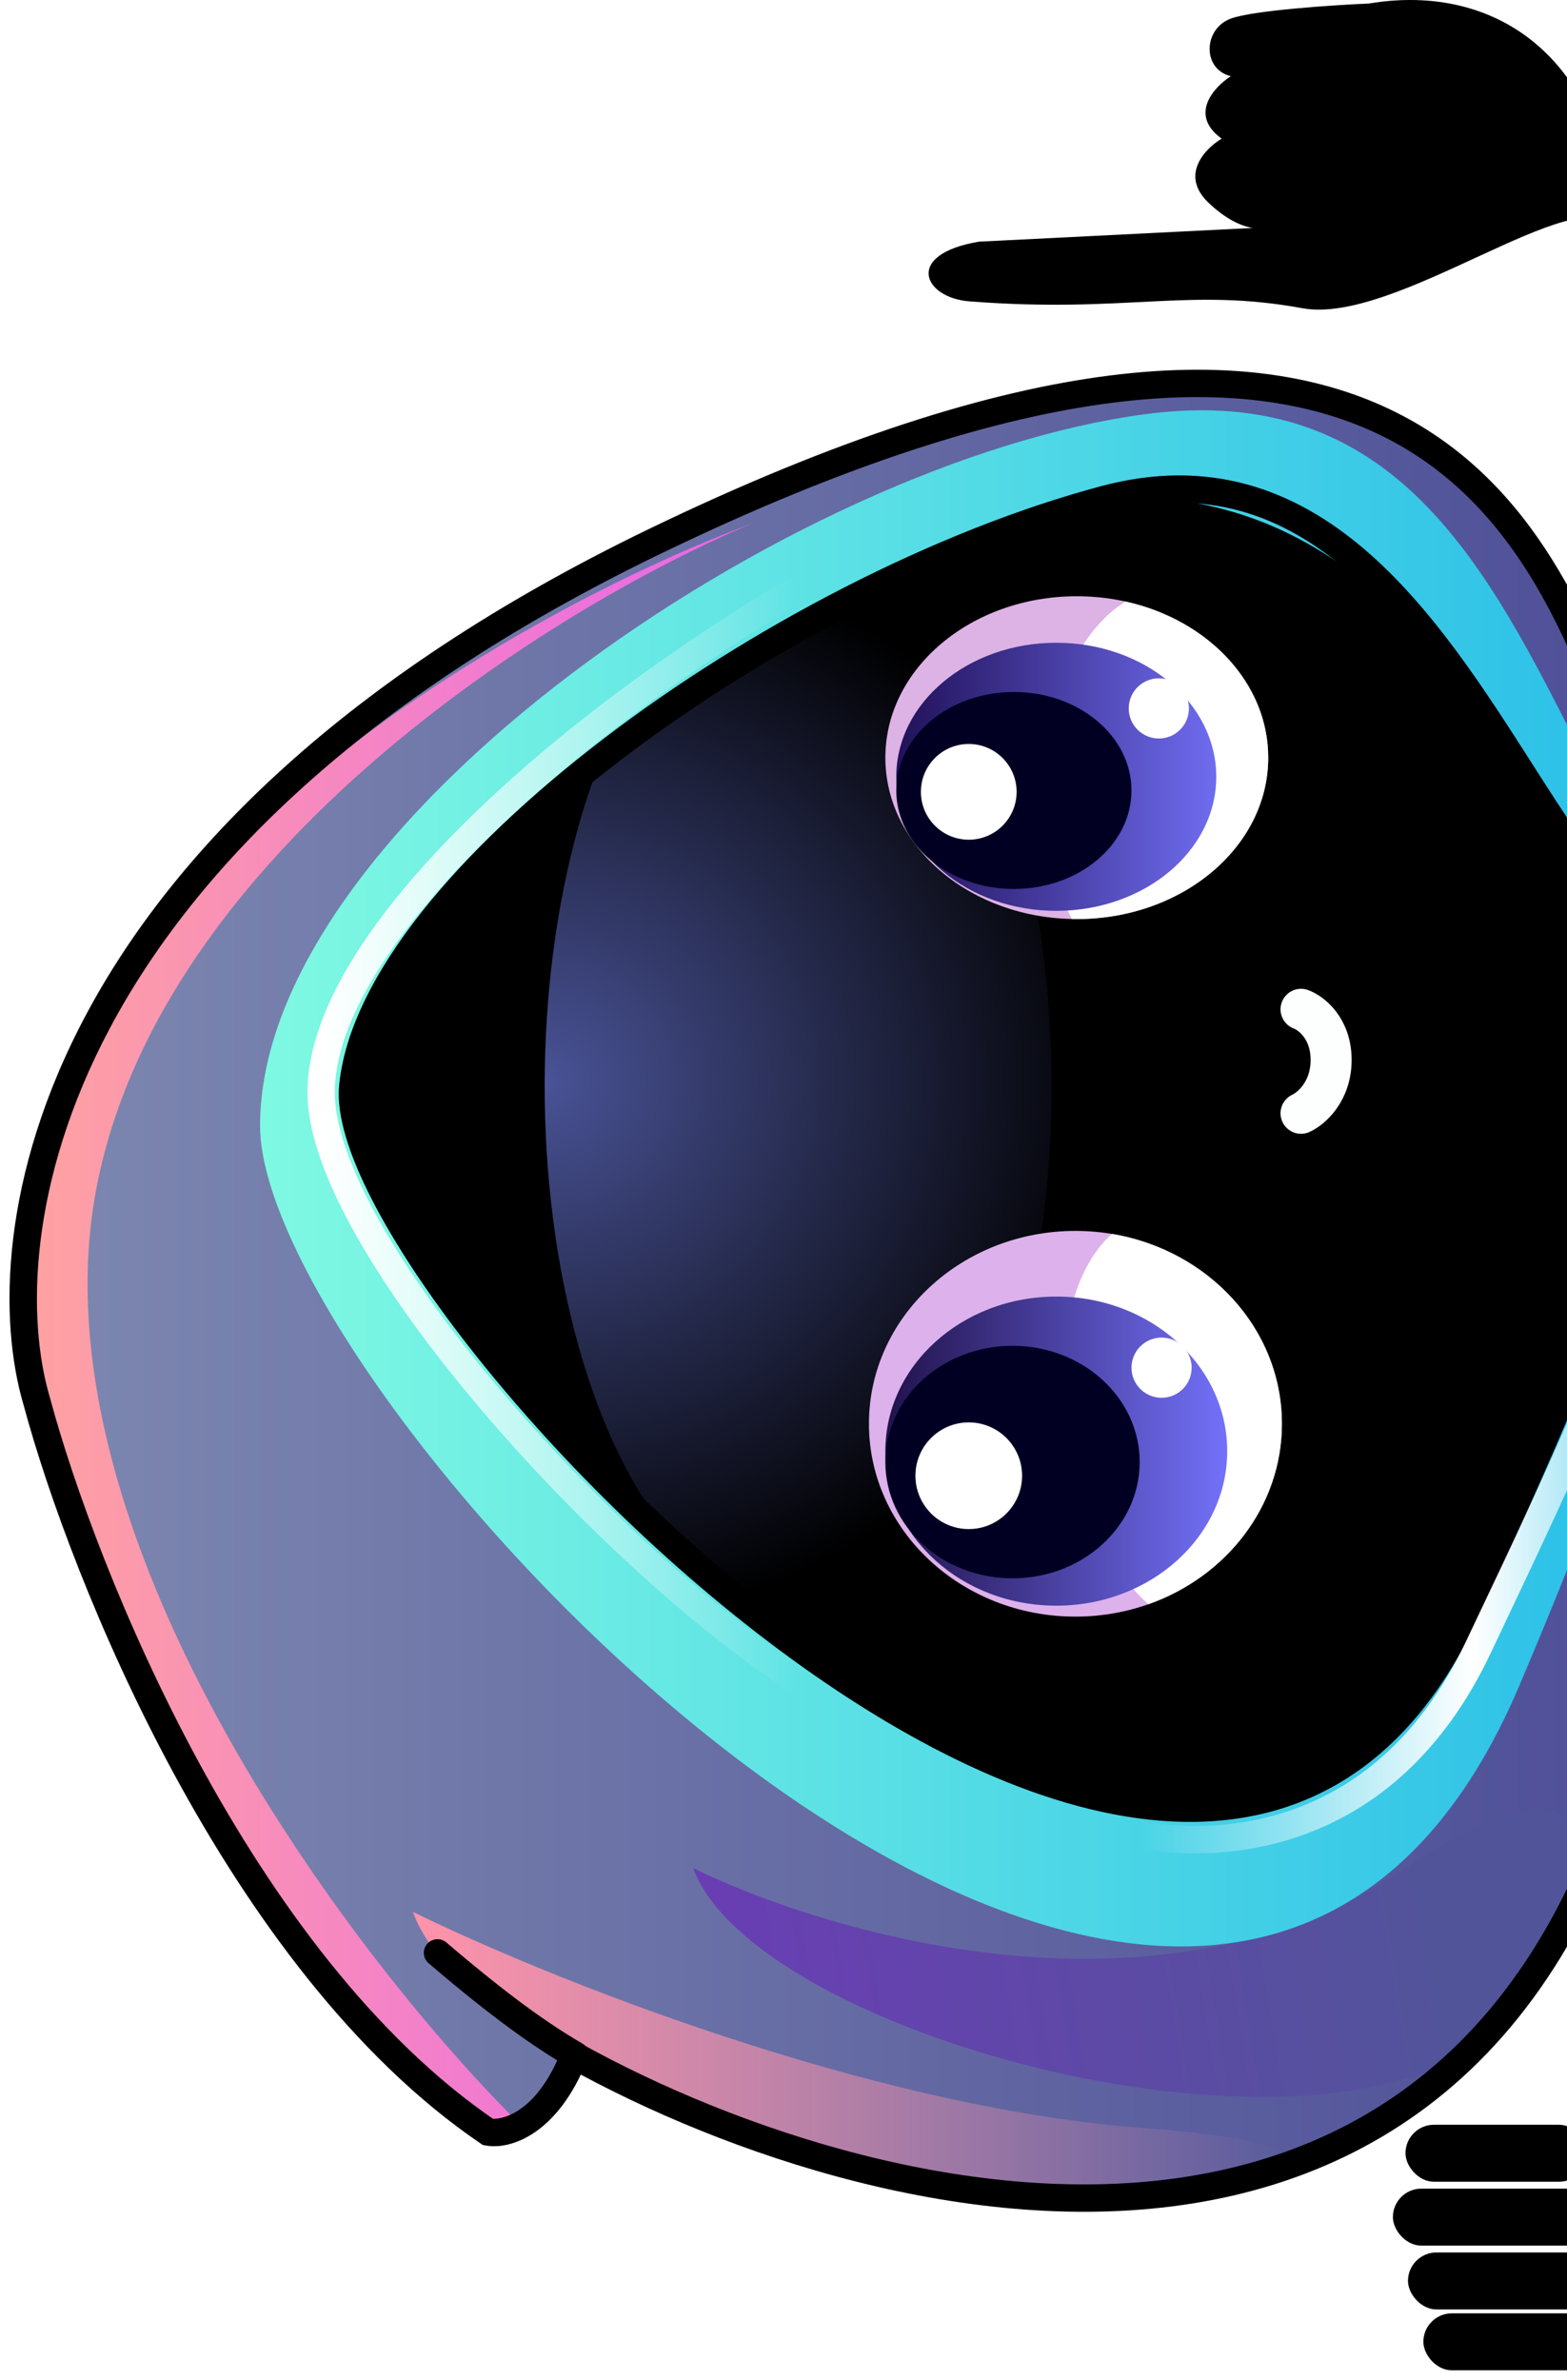
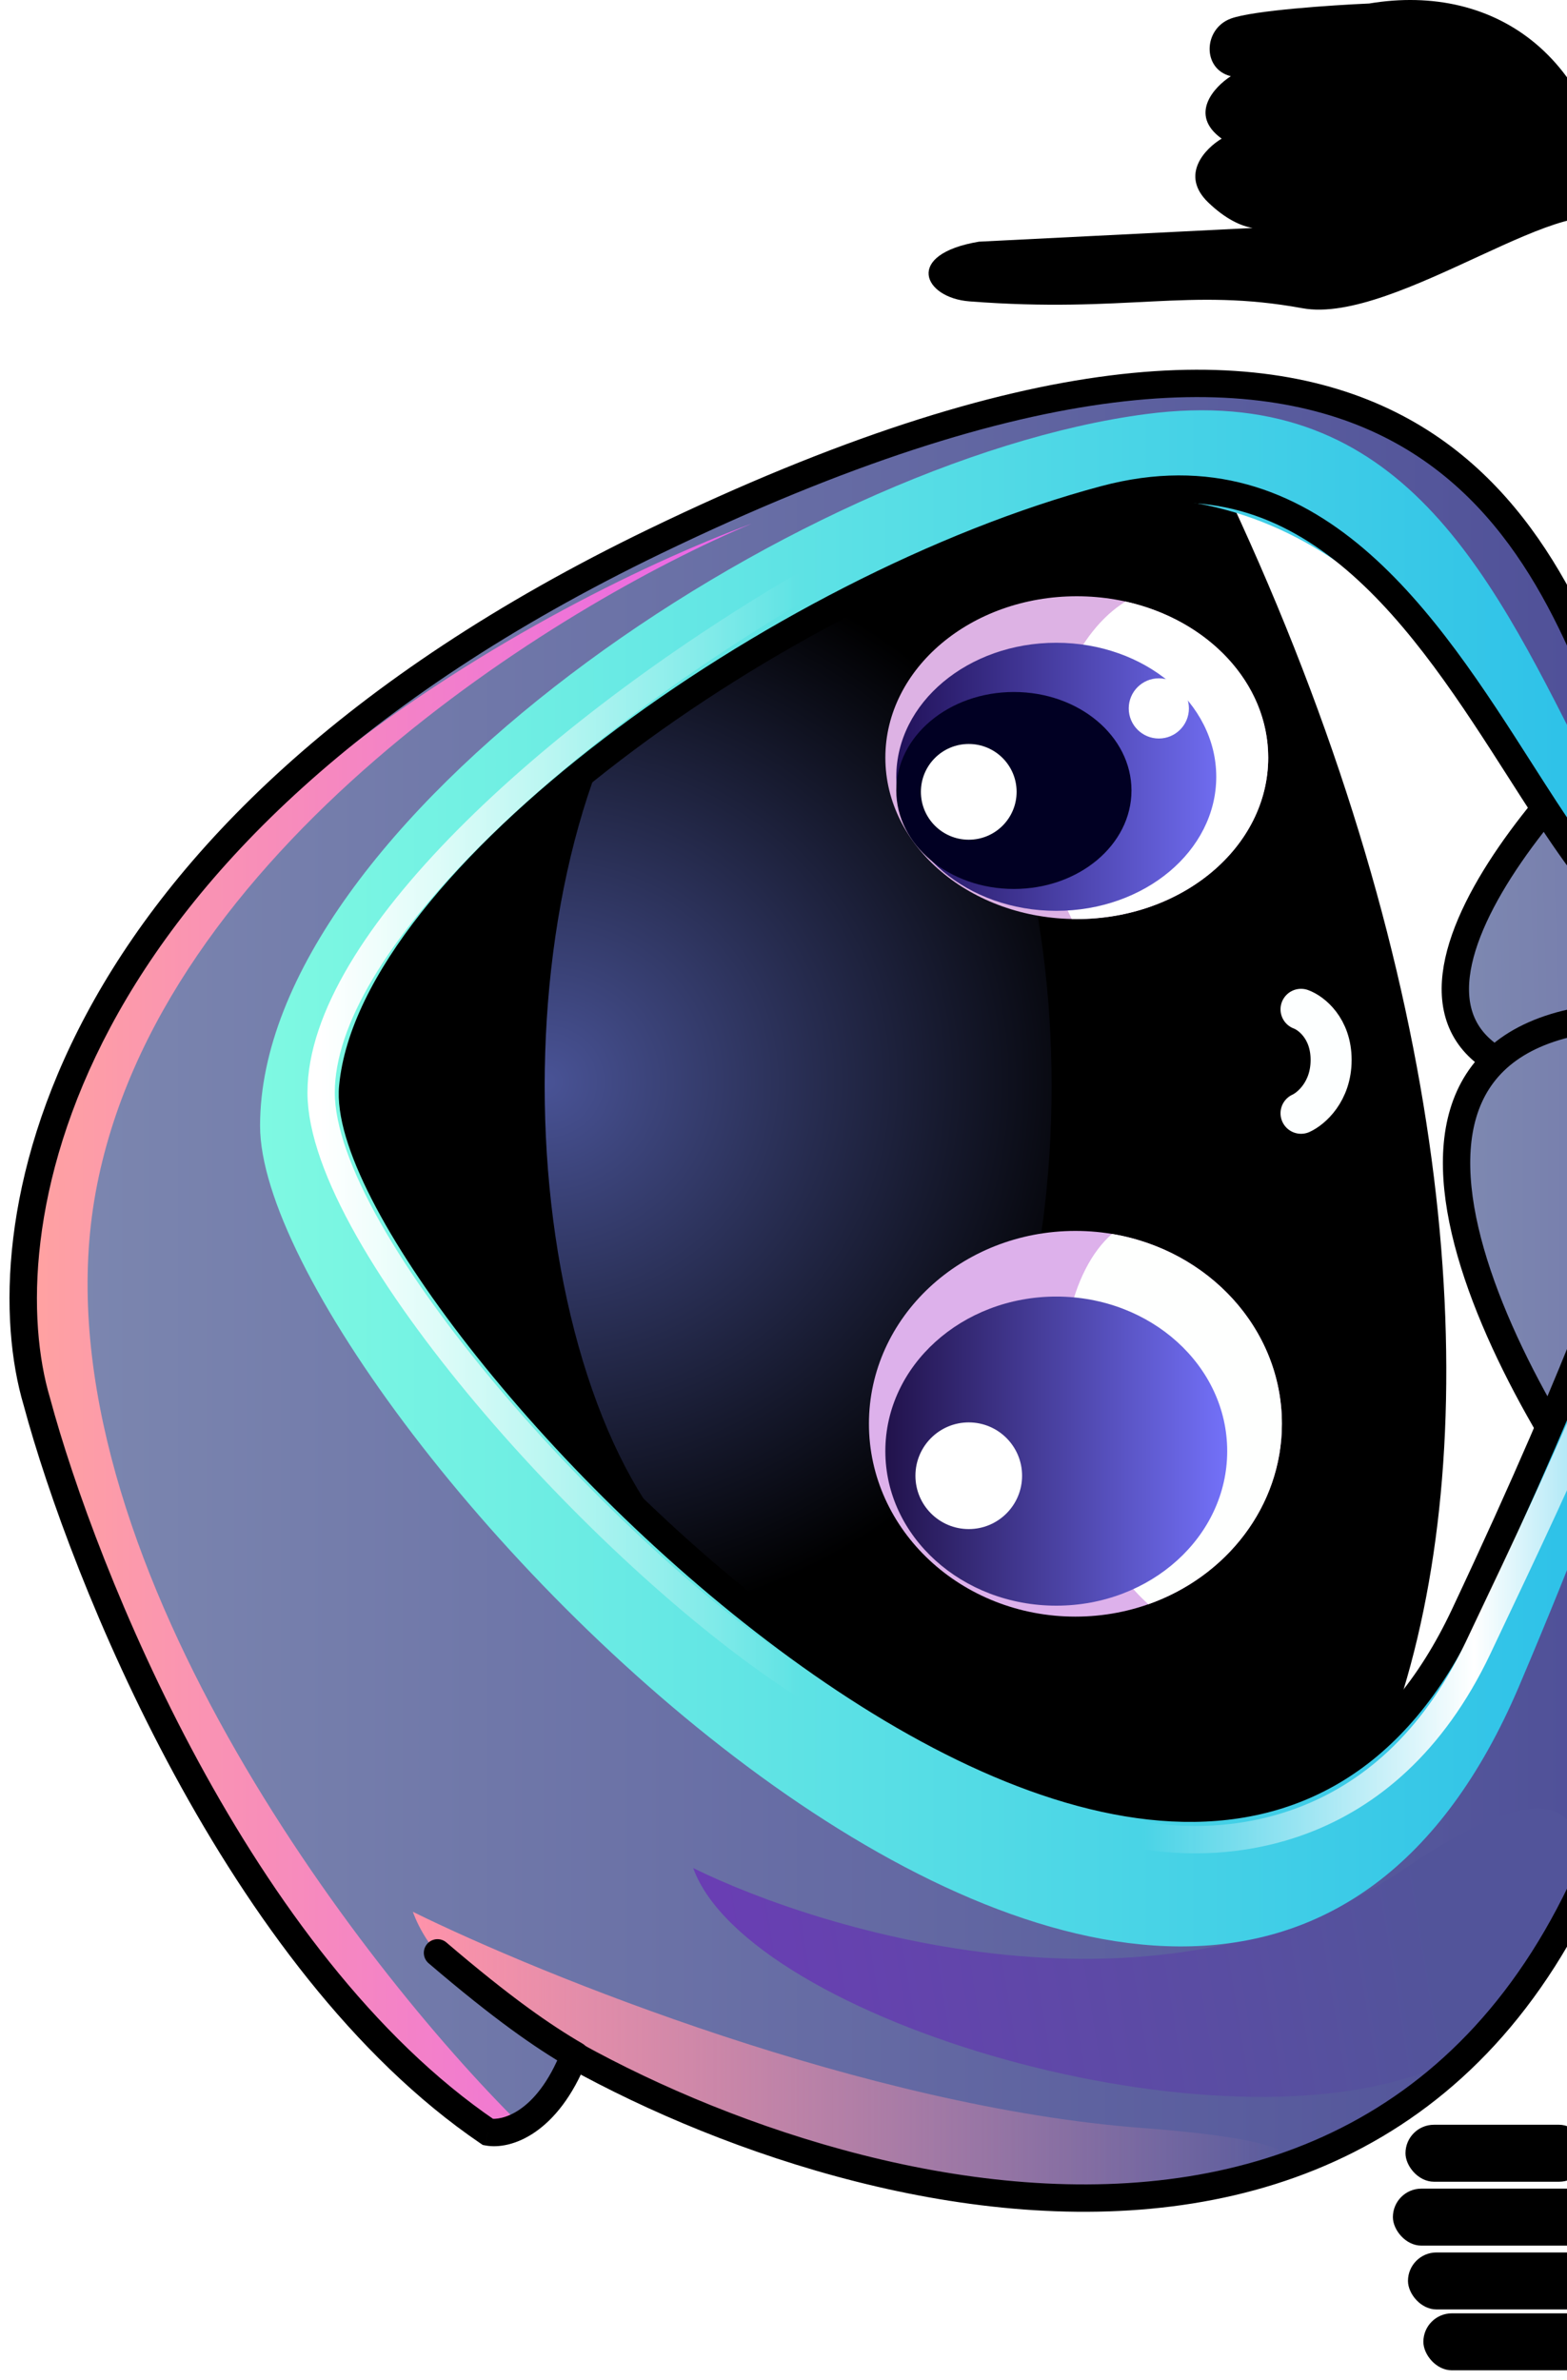
<svg xmlns="http://www.w3.org/2000/svg" width="135" height="205" viewBox="0 0 135 205" fill="none">
  <path d="M168.33 45.48C141.774 55.828 137.366 62.003 138.481 63.797C126.959 75.011 112.493 96.589 146.804 93.189C181.114 89.789 209.46 82.719 219.343 79.609C223.369 50.873 204.075 32.44 193.924 26.815C186.829 35.298 173.905 42.792 168.33 45.48Z" fill="url(#paint0_linear_125_88447)" />
  <path d="M168.33 45.48C141.774 55.828 137.366 62.003 138.481 63.797C126.959 75.011 112.493 96.589 146.804 93.189C181.114 89.789 209.46 82.719 219.343 79.609C223.369 50.873 204.075 32.44 193.924 26.815C186.829 35.298 173.905 42.792 168.33 45.48Z" stroke="black" stroke-width="2.356" />
  <path d="M169.631 157.475C142.771 143.339 138.177 134.386 139.237 131.676C127.378 115.576 112.26 84.248 146.659 87.735C181.057 91.222 209.605 100.419 219.579 104.581C224.48 146.991 205.757 175.185 195.783 183.981C188.432 171.729 175.285 161.206 169.631 157.475Z" fill="url(#paint1_linear_125_88447)" />
  <path d="M169.631 157.475C142.771 143.339 138.177 134.386 139.237 131.676C127.378 115.576 112.26 84.248 146.659 87.735C181.057 91.222 209.605 100.419 219.579 104.581C224.48 146.991 205.757 175.185 195.783 183.981C188.432 171.729 175.285 161.206 169.631 157.475Z" stroke="black" stroke-width="2.356" />
-   <path d="M103.289 37.407C134.087 42.167 136.174 68.062 155.847 90.327C142.889 116.951 122.391 181.972 81.911 175.715C51.113 170.955 20.242 133.114 26.146 94.921C32.049 56.728 72.49 32.646 103.289 37.407Z" fill="black" />
+   <path d="M103.289 37.407C142.889 116.951 122.391 181.972 81.911 175.715C51.113 170.955 20.242 133.114 26.146 94.921C32.049 56.728 72.49 32.646 103.289 37.407Z" fill="black" />
  <path d="M143.007 139.569C132.923 205.445 76.448 191.992 49.471 177.03C47.115 182.968 43.541 183.902 42.049 183.627C20.562 169.02 7.179 135.603 3.174 120.72C-1.028 106.623 3.739 72.067 56.421 46.622C122.273 14.815 132.994 46.386 139.826 64.41C145.292 78.829 156.79 86.832 161.855 89.031C147.907 100.058 143.478 127.317 143.007 139.569Z" stroke="url(#paint2_linear_125_88447)" stroke-width="0.236" />
  <g filter="url(#filter0_f_125_88447)">
    <ellipse cx="68.762" cy="93.547" rx="44.844" ry="21.837" transform="rotate(-90 68.762 93.547)" fill="url(#paint3_radial_125_88447)" />
  </g>
  <path fill-rule="evenodd" clip-rule="evenodd" d="M49.471 177.03C76.448 191.992 132.923 205.445 143.007 139.569C143.478 127.317 147.907 100.058 161.855 89.031C156.79 86.832 145.292 78.829 139.826 64.41C139.721 64.133 139.615 63.853 139.508 63.57C132.651 45.431 121.262 15.303 56.421 46.622C3.739 72.067 -1.028 106.623 3.174 120.72C7.179 135.603 20.562 169.02 42.049 183.627C43.541 183.902 47.115 182.968 49.471 177.03ZM152.431 86.911C149.8 86.047 144.138 83.424 142.536 79.843C140.533 75.366 119.328 31.19 96.003 40.143C72.678 49.096 32.036 75.955 30.387 93.626C28.737 111.296 102.482 189.4 126.161 139.098C136.821 116.453 140.342 105.626 142.281 99.663C144.65 92.379 144.659 92.352 152.431 86.911Z" fill="url(#paint4_linear_125_88447)" />
-   <path d="M143.007 139.569L143.124 139.587L143.125 139.573L143.007 139.569ZM49.471 177.03L49.528 176.927L49.411 176.862L49.361 176.987L49.471 177.03ZM161.855 89.031L161.928 89.124L162.083 89.001L161.902 88.923L161.855 89.031ZM139.826 64.41L139.716 64.452L139.826 64.41ZM139.508 63.57L139.398 63.612L139.508 63.57ZM56.421 46.622L56.37 46.516L56.421 46.622ZM3.174 120.72L3.288 120.69L3.287 120.687L3.174 120.72ZM42.049 183.627L41.983 183.725L42.003 183.739L42.028 183.743L42.049 183.627ZM142.536 79.843L142.643 79.795L142.536 79.843ZM152.431 86.911L152.499 87.007L152.692 86.873L152.468 86.799L152.431 86.911ZM96.003 40.143L95.961 40.033L96.003 40.143ZM30.387 93.626L30.269 93.615L30.387 93.626ZM126.161 139.098L126.054 139.048L126.161 139.098ZM142.281 99.663L142.393 99.699L142.281 99.663ZM142.89 139.551C140.372 156.004 134.959 167.491 127.845 175.238C120.731 182.984 111.909 187 102.555 188.497C83.841 191.492 63.005 184.402 49.528 176.927L49.414 177.134C62.913 184.62 83.804 191.737 102.592 188.73C111.99 187.226 120.863 183.188 128.018 175.397C135.172 167.607 140.6 156.072 143.123 139.587L142.89 139.551ZM161.782 88.939C154.779 94.475 150.176 104.075 147.265 113.807C144.352 123.542 143.125 133.43 142.889 139.564L143.125 139.573C143.36 133.456 144.584 123.588 147.49 113.874C150.398 104.157 154.983 94.614 161.928 89.124L161.782 88.939ZM139.716 64.452C145.196 78.906 156.72 86.93 161.809 89.139L161.902 88.923C156.86 86.734 145.389 78.752 139.936 64.368L139.716 64.452ZM139.398 63.612C139.505 63.895 139.611 64.175 139.716 64.452L139.936 64.368C139.831 64.092 139.726 63.812 139.619 63.529L139.398 63.612ZM56.472 46.728C88.883 31.073 107.897 30.796 119.656 36.655C131.418 42.516 135.967 54.536 139.398 63.612L139.619 63.529C136.192 54.466 131.618 42.352 119.761 36.444C107.901 30.535 88.8 30.852 56.37 46.516L56.472 46.728ZM3.287 120.687C-0.894 106.659 3.828 72.155 56.472 46.728L56.37 46.516C3.651 71.98 -1.161 106.587 3.061 120.754L3.287 120.687ZM42.115 183.53C31.394 176.242 22.688 164.254 16.159 152.221C9.632 140.189 5.288 128.123 3.288 120.69L3.06 120.751C5.065 128.201 9.415 140.284 15.952 152.333C22.488 164.381 31.217 176.406 41.983 183.725L42.115 183.53ZM49.361 176.987C47.018 182.891 43.489 183.773 42.071 183.512L42.028 183.743C43.593 184.032 47.211 183.045 49.58 177.074L49.361 176.987ZM142.428 79.891C143.244 81.714 145.085 83.281 147.035 84.496C148.989 85.713 151.071 86.588 152.394 87.023L152.468 86.799C151.16 86.37 149.096 85.502 147.16 84.296C145.221 83.088 143.43 81.552 142.643 79.795L142.428 79.891ZM96.046 40.253C101.836 38.031 107.497 39.102 112.775 42.042C118.056 44.984 122.945 49.794 127.174 55.031C135.632 65.504 141.429 77.657 142.428 79.891L142.643 79.795C141.64 77.552 135.833 65.379 127.357 54.883C123.119 49.635 118.208 44.8 112.89 41.837C107.569 38.872 101.833 37.779 95.961 40.033L96.046 40.253ZM30.504 93.637C30.913 89.256 33.742 84.288 38.144 79.15C42.544 74.016 48.5 68.728 55.138 63.709C68.412 53.672 84.395 44.725 96.046 40.253L95.961 40.033C84.287 44.514 68.285 53.473 54.995 63.521C48.35 68.546 42.379 73.845 37.965 78.997C33.554 84.145 30.685 89.16 30.269 93.615L30.504 93.637ZM126.054 139.048C123.102 145.319 119.374 149.581 115.118 152.211C110.862 154.84 106.07 155.843 100.981 155.581C90.797 155.059 79.434 149.475 68.845 141.756C58.26 134.04 48.464 124.2 41.419 115.187C37.896 110.68 35.063 106.383 33.162 102.663C31.259 98.937 30.301 95.81 30.504 93.637L30.269 93.615C30.06 95.859 31.046 99.038 32.952 102.77C34.862 106.507 37.704 110.817 41.233 115.332C48.291 124.361 58.102 134.216 68.707 141.947C79.308 149.675 90.717 155.29 100.969 155.817C106.098 156.08 110.939 155.07 115.242 152.411C119.544 149.753 123.3 145.452 126.268 139.148L126.054 139.048ZM142.169 99.626C140.231 105.585 136.712 116.408 126.054 139.048L126.268 139.148C136.93 116.498 140.452 105.666 142.393 99.699L142.169 99.626ZM152.364 86.814C148.484 89.53 146.521 90.909 145.237 92.523C143.951 94.14 143.351 95.992 142.169 99.626L142.393 99.699C143.58 96.05 144.168 94.246 145.422 92.669C146.678 91.088 148.606 89.733 152.499 87.007L152.364 86.814Z" fill="black" />
  <path d="M112.087 95.884C112.951 95.492 114.678 94.023 114.678 91.29C114.678 88.557 112.951 87.245 112.087 86.931" stroke="#FDFFFF" stroke-width="3.534" stroke-linecap="round" />
  <path d="M98.359 183.274C74.704 181.483 46.644 170.119 35.57 164.661C40.282 177.737 74.563 186.808 86.108 188.811C97.653 190.813 127.928 185.512 98.359 183.274Z" fill="url(#paint5_linear_125_88447)" />
  <path d="M121.095 160.891C99.891 175.353 70.793 166.35 59.72 160.891C64.432 173.968 105.31 186.101 123.923 177.973C134.661 173.284 145.593 144.183 121.095 160.891Z" fill="url(#paint6_linear_125_88447)" />
  <path d="M8.24 102.696C13.611 73.293 48.175 52.041 64.785 45.09C45.387 52.276 5.837 74.353 2.821 105.17C-0.195 135.988 27.402 170.316 41.578 183.627L44.17 182.332C29.955 168.038 2.868 132.1 8.24 102.696Z" fill="url(#paint7_linear_125_88447)" />
  <path fill-rule="evenodd" clip-rule="evenodd" d="M156.672 87.028C153.869 86.052 144.761 80.565 142.536 76.779C140.31 72.994 138.299 68.991 136.305 65.024C128.062 48.622 120.133 32.843 98.713 35.666C68.319 39.671 22.405 71.007 22.405 96.964C22.405 121.191 104.132 208.131 130.873 145.223C141.031 121.328 144.164 109.446 145.986 102.535C148.165 94.271 148.47 93.117 156.672 87.028ZM152.431 86.911C149.8 86.047 139.775 79.012 137.47 75.837C136.452 74.435 135.312 72.606 134.016 70.529C127.076 59.397 115.682 41.124 94.712 43.006C76.334 44.655 32.036 75.955 30.387 93.625C28.737 111.296 102.483 189.4 126.161 139.098C136.821 116.453 140.342 105.625 142.281 99.662C144.65 92.379 144.659 92.351 152.431 86.911Z" fill="url(#paint8_linear_125_88447)" />
  <path d="M143.007 139.569L144.171 139.747L144.181 139.681L144.184 139.614L143.007 139.569ZM49.471 177.03L50.042 176L48.87 175.35L48.376 176.596L49.471 177.03ZM161.855 89.031L162.586 89.955L164.13 88.734L162.325 87.951L161.855 89.031ZM139.826 64.41L138.725 64.828L138.725 64.828L139.826 64.41ZM139.508 63.57L138.406 63.987L138.406 63.987L139.508 63.57ZM56.421 46.622L55.909 45.561L56.421 46.622ZM3.174 120.72L4.311 120.414L4.307 120.399L4.303 120.384L3.174 120.72ZM42.049 183.627L41.387 184.602L41.592 184.741L41.836 184.786L42.049 183.627ZM139.237 77.84L138.393 78.661L139.237 77.84ZM152.431 86.911L153.107 87.876L155.035 86.526L152.799 85.792L152.431 86.911ZM130.992 66.393L131.985 65.759L130.992 66.393ZM95.183 43.006L95.487 44.144L95.183 43.006ZM30.387 93.626L29.214 93.516L30.387 93.626ZM126.161 139.098L125.095 138.596L126.161 139.098ZM142.281 99.663L143.401 100.027L143.401 100.027L142.281 99.663ZM141.842 139.391C139.347 155.694 134 166.967 127.064 174.521C120.136 182.065 111.543 185.985 102.388 187.45C84.004 190.392 63.418 183.419 50.042 176L48.899 178.061C62.5 185.603 83.64 192.837 102.76 189.777C112.356 188.241 121.459 184.108 128.799 176.114C136.131 168.13 141.625 156.381 144.171 139.747L141.842 139.391ZM161.125 88.107C153.862 93.849 149.179 103.708 146.249 113.503C143.307 123.335 142.069 133.313 141.83 139.524L144.184 139.614C144.416 133.573 145.628 123.795 148.506 114.178C151.395 104.524 155.901 95.24 162.586 89.955L161.125 88.107ZM138.725 64.828C144.325 79.601 156.09 87.813 161.386 90.112L162.325 87.951C157.49 85.852 146.26 78.058 140.928 63.993L138.725 64.828ZM138.406 63.987C138.513 64.27 138.619 64.55 138.725 64.828L140.928 63.993C140.823 63.716 140.717 63.437 140.61 63.154L138.406 63.987ZM56.934 47.683C89.26 32.069 107.878 31.971 119.183 37.604C130.521 43.253 134.953 54.853 138.406 63.987L140.61 63.154C137.206 54.149 132.515 41.615 120.234 35.495C107.92 29.36 88.423 29.856 55.909 45.561L56.934 47.683ZM4.303 120.384C0.308 106.982 4.627 72.947 56.934 47.683L55.909 45.561C2.852 71.188 -2.364 106.264 2.045 121.057L4.303 120.384ZM42.711 182.653C32.194 175.503 23.586 163.687 17.091 151.715C10.606 139.761 6.292 127.773 4.311 120.414L2.036 121.026C4.061 128.551 8.441 140.712 15.02 152.839C21.59 164.948 30.417 177.144 41.387 184.602L42.711 182.653ZM48.376 176.596C46.152 182.201 43.023 182.609 42.263 182.469L41.836 184.786C44.06 185.196 48.078 183.735 50.566 177.465L48.376 176.596ZM138.393 78.661C139.844 80.154 142.564 82.26 145.205 84.077C146.537 84.993 147.872 85.853 149.049 86.541C150.202 87.216 151.278 87.772 152.064 88.03L152.799 85.792C152.269 85.618 151.379 85.175 150.239 84.508C149.123 83.855 147.837 83.028 146.541 82.136C143.926 80.337 141.365 78.339 140.082 77.019L138.393 78.661ZM129.999 67.028C132.853 71.492 135.579 75.767 138.393 78.661L140.082 77.019C137.472 74.335 134.885 70.297 131.985 65.759L129.999 67.028ZM95.487 44.144C103.948 41.886 110.483 44.393 115.964 49.052C121.515 53.77 125.919 60.644 129.999 67.028L131.985 65.759C127.949 59.444 123.36 52.246 117.49 47.257C111.551 42.208 104.239 39.37 94.879 41.868L95.487 44.144ZM31.56 93.735C31.941 89.646 34.266 84.962 38.139 80.057C41.996 75.173 47.305 70.175 53.473 65.467C65.817 56.044 81.466 47.886 95.487 44.144L94.879 41.868C80.513 45.702 64.589 54.017 52.043 63.594C45.767 68.385 40.302 73.517 36.29 78.597C32.296 83.656 29.657 88.771 29.214 93.516L31.56 93.735ZM125.095 138.596C122.211 144.723 118.607 148.809 114.561 151.309C110.517 153.807 105.946 154.775 101.035 154.523C91.158 154.016 79.998 148.575 69.47 140.9C58.97 133.246 49.244 123.476 42.254 114.534C38.759 110.062 35.967 105.823 34.106 102.18C32.217 98.481 31.387 95.588 31.56 93.735L29.214 93.516C28.974 96.082 30.088 99.494 32.008 103.252C33.957 107.067 36.841 111.435 40.398 115.985C47.511 125.085 57.392 135.011 68.082 142.804C78.743 150.576 90.356 156.334 100.915 156.876C106.221 157.148 111.284 156.103 115.799 153.313C120.311 150.526 124.191 146.049 127.227 139.6L125.095 138.596ZM141.161 99.298C139.234 105.222 135.731 116.002 125.095 138.596L127.227 139.6C137.91 116.904 141.449 106.03 143.401 100.027L141.161 99.298ZM151.756 85.946C147.935 88.62 145.81 90.098 144.408 91.863C142.977 93.663 142.322 95.727 141.161 99.298L143.401 100.027C144.608 96.315 145.143 94.724 146.252 93.329C147.389 91.899 149.154 90.643 153.107 87.876L151.756 85.946Z" fill="black" />
  <path d="M49.589 177.03C46.761 175.381 43.345 173.025 37.691 168.195" stroke="black" stroke-width="2.356" stroke-linecap="round" />
  <path d="M68.899 144.87C51.945 133.914 27.667 106.819 27.667 94.097C27.667 81.374 47.458 63.232 68.899 50.627" stroke="url(#paint9_linear_125_88447)" stroke-width="2.356" stroke-linecap="round" />
  <path d="M98.359 158.064C105.192 159.242 119.379 158.682 127.339 141.925C136.292 123.076 138.766 117.658 148.072 92.565" stroke="url(#paint10_linear_125_88447)" stroke-width="2.356" stroke-linecap="round" />
  <ellipse cx="92.649" cy="122.626" rx="16.61" ry="17.788" transform="rotate(-90 92.649 122.626)" fill="#DDB1EB" />
  <path fill-rule="evenodd" clip-rule="evenodd" d="M98.937 138.168C95.797 135.4 93.166 130.425 92.062 124.46C90.607 116.595 92.247 109.387 95.8 106.275C104.121 107.664 110.438 114.456 110.438 122.626C110.438 129.732 105.658 135.797 98.937 138.168Z" fill="#FEFFFE" />
  <ellipse cx="91" cy="124.982" rx="13.312" ry="14.726" transform="rotate(-90 91 124.982)" fill="url(#paint11_linear_125_88447)" />
-   <ellipse cx="87.23" cy="125.924" rx="10.013" ry="10.956" transform="rotate(-90 87.23 125.924)" fill="#010023" />
  <circle cx="83.46" cy="127.102" r="4.594" transform="rotate(-90 83.46 127.102)" fill="white" />
  <ellipse cx="92.767" cy="65.255" rx="13.901" ry="16.492" transform="rotate(-90 92.767 65.255)" fill="#DDB2E4" />
  <path fill-rule="evenodd" clip-rule="evenodd" d="M92.333 79.151C90.835 76.15 89.94 72.343 89.94 68.2C89.94 60.724 92.857 54.34 96.968 51.809C104.042 53.375 109.259 58.802 109.259 65.255C109.259 72.933 101.875 79.156 92.767 79.156C92.622 79.156 92.477 79.155 92.333 79.151Z" fill="white" />
  <ellipse cx="91" cy="66.904" rx="11.545" ry="13.783" transform="rotate(-90 91 66.904)" fill="url(#paint12_linear_125_88447)" />
  <ellipse cx="87.348" cy="68.082" rx="8.482" ry="10.131" transform="rotate(-90 87.348 68.082)" fill="#010023" />
  <circle cx="83.46" cy="68.2" r="4.123" transform="rotate(-90 83.46 68.2)" fill="white" />
  <circle cx="99.835" cy="61.014" r="2.592" transform="rotate(-90 99.835 61.014)" fill="white" />
-   <circle cx="100.071" cy="117.796" r="2.592" transform="rotate(-90 100.071 117.796)" fill="white" />
  <rect x="121.085" y="183" width="15.683" height="4.908" rx="2.454" fill="black" />
  <rect x="120" y="188.503" width="18.035" height="4.908" rx="2.454" fill="black" />
  <rect x="121.3" y="193.999" width="16.859" height="4.908" rx="2.454" fill="black" />
  <rect x="122.626" y="199.242" width="15.683" height="4.908" rx="2.454" fill="black" />
  <path d="M117.954 0.302C128.916 -1.534 138.264 5.009 139.168 19.569C135.922 15.349 120.282 28.026 112.205 26.547C102.328 24.739 97.035 27 83.519 25.957C79.547 25.65 77.85 21.904 84.342 20.814L107.913 19.635C106.948 19.473 105.609 18.897 104.09 17.436C101.623 15.062 103.835 12.783 105.249 11.941C102.393 9.882 104.585 7.497 106.038 6.562C103.557 5.959 103.65 2.482 106.038 1.601C107.948 0.896 114.778 0.442 117.954 0.302Z" fill="black" />
  <defs>
    <filter id="filter0_f_125_88447" x="25.239" y="27.017" width="87.046" height="133.06" filterUnits="userSpaceOnUse" color-interpolation-filters="sRGB">
      <feFlood flood-opacity="0" result="BackgroundImageFix" />
      <feBlend mode="normal" in="SourceGraphic" in2="BackgroundImageFix" result="shape" />
      <feGaussianBlur stdDeviation="10.843" result="effect1_foregroundBlur_125_88447" />
    </filter>
    <linearGradient id="paint0_linear_125_88447" x1="124.652" y1="61.488" x2="219.505" y2="58.593" gradientUnits="userSpaceOnUse">
      <stop stop-color="#7E89B1" />
      <stop offset="1" stop-color="#432E90" />
    </linearGradient>
    <linearGradient id="paint1_linear_125_88447" x1="125.485" y1="135.724" x2="220.382" y2="135.724" gradientUnits="userSpaceOnUse">
      <stop stop-color="#7E89B1" />
      <stop offset="1" stop-color="#432E90" />
    </linearGradient>
    <linearGradient id="paint2_linear_125_88447" x1="2" y1="111.17" x2="161.855" y2="111.17" gradientUnits="userSpaceOnUse">
      <stop stop-color="#7D88B0" />
      <stop offset="1" stop-color="#353381" />
    </linearGradient>
    <radialGradient id="paint3_radial_125_88447" cx="0" cy="0" r="1" gradientUnits="userSpaceOnUse" gradientTransform="translate(69.152 71.71) rotate(90) scale(49.914 47.12)">
      <stop stop-color="#495396" />
      <stop offset="1" stop-color="#495396" stop-opacity="0" />
    </radialGradient>
    <linearGradient id="paint4_linear_125_88447" x1="2" y1="111.17" x2="161.855" y2="111.17" gradientUnits="userSpaceOnUse">
      <stop stop-color="#7D88B0" />
      <stop offset="1" stop-color="#474694" />
    </linearGradient>
    <linearGradient id="paint5_linear_125_88447" x1="35.57" y1="176.958" x2="110.946" y2="176.958" gradientUnits="userSpaceOnUse">
      <stop stop-color="#FF93AA" />
      <stop offset="1" stop-color="#FF93AA" stop-opacity="0" />
    </linearGradient>
    <linearGradient id="paint6_linear_125_88447" x1="63.136" y1="172.038" x2="122.98" y2="162.305" gradientUnits="userSpaceOnUse">
      <stop stop-color="#693EB3" />
      <stop offset="1" stop-color="#52549A" />
    </linearGradient>
    <linearGradient id="paint7_linear_125_88447" x1="2.592" y1="114.359" x2="64.785" y2="114.359" gradientUnits="userSpaceOnUse">
      <stop stop-color="#FFA2A1" />
      <stop offset="1" stop-color="#E964EB" />
    </linearGradient>
    <linearGradient id="paint8_linear_125_88447" x1="22.405" y1="101.489" x2="156.672" y2="101.489" gradientUnits="userSpaceOnUse">
      <stop stop-color="#7FF9E2" />
      <stop offset="1" stop-color="#1FB7E9" />
    </linearGradient>
    <linearGradient id="paint9_linear_125_88447" x1="27.667" y1="97.748" x2="68.899" y2="97.748" gradientUnits="userSpaceOnUse">
      <stop stop-color="white" />
      <stop offset="1" stop-color="white" stop-opacity="0" />
    </linearGradient>
    <linearGradient id="paint10_linear_125_88447" x1="98.359" y1="125.278" x2="149.251" y2="125.278" gradientUnits="userSpaceOnUse">
      <stop stop-color="white" stop-opacity="0" />
      <stop offset="0.562" stop-color="white" />
      <stop offset="1" stop-color="white" stop-opacity="0" />
    </linearGradient>
    <linearGradient id="paint11_linear_125_88447" x1="91" y1="110.256" x2="91" y2="139.707" gradientUnits="userSpaceOnUse">
      <stop stop-color="#21124B" />
      <stop offset="1" stop-color="#7371F9" />
    </linearGradient>
    <linearGradient id="paint12_linear_125_88447" x1="91" y1="53.121" x2="91" y2="80.688" gradientUnits="userSpaceOnUse">
      <stop stop-color="#211159" />
      <stop offset="1" stop-color="#6F6CEF" />
    </linearGradient>
  </defs>
</svg>